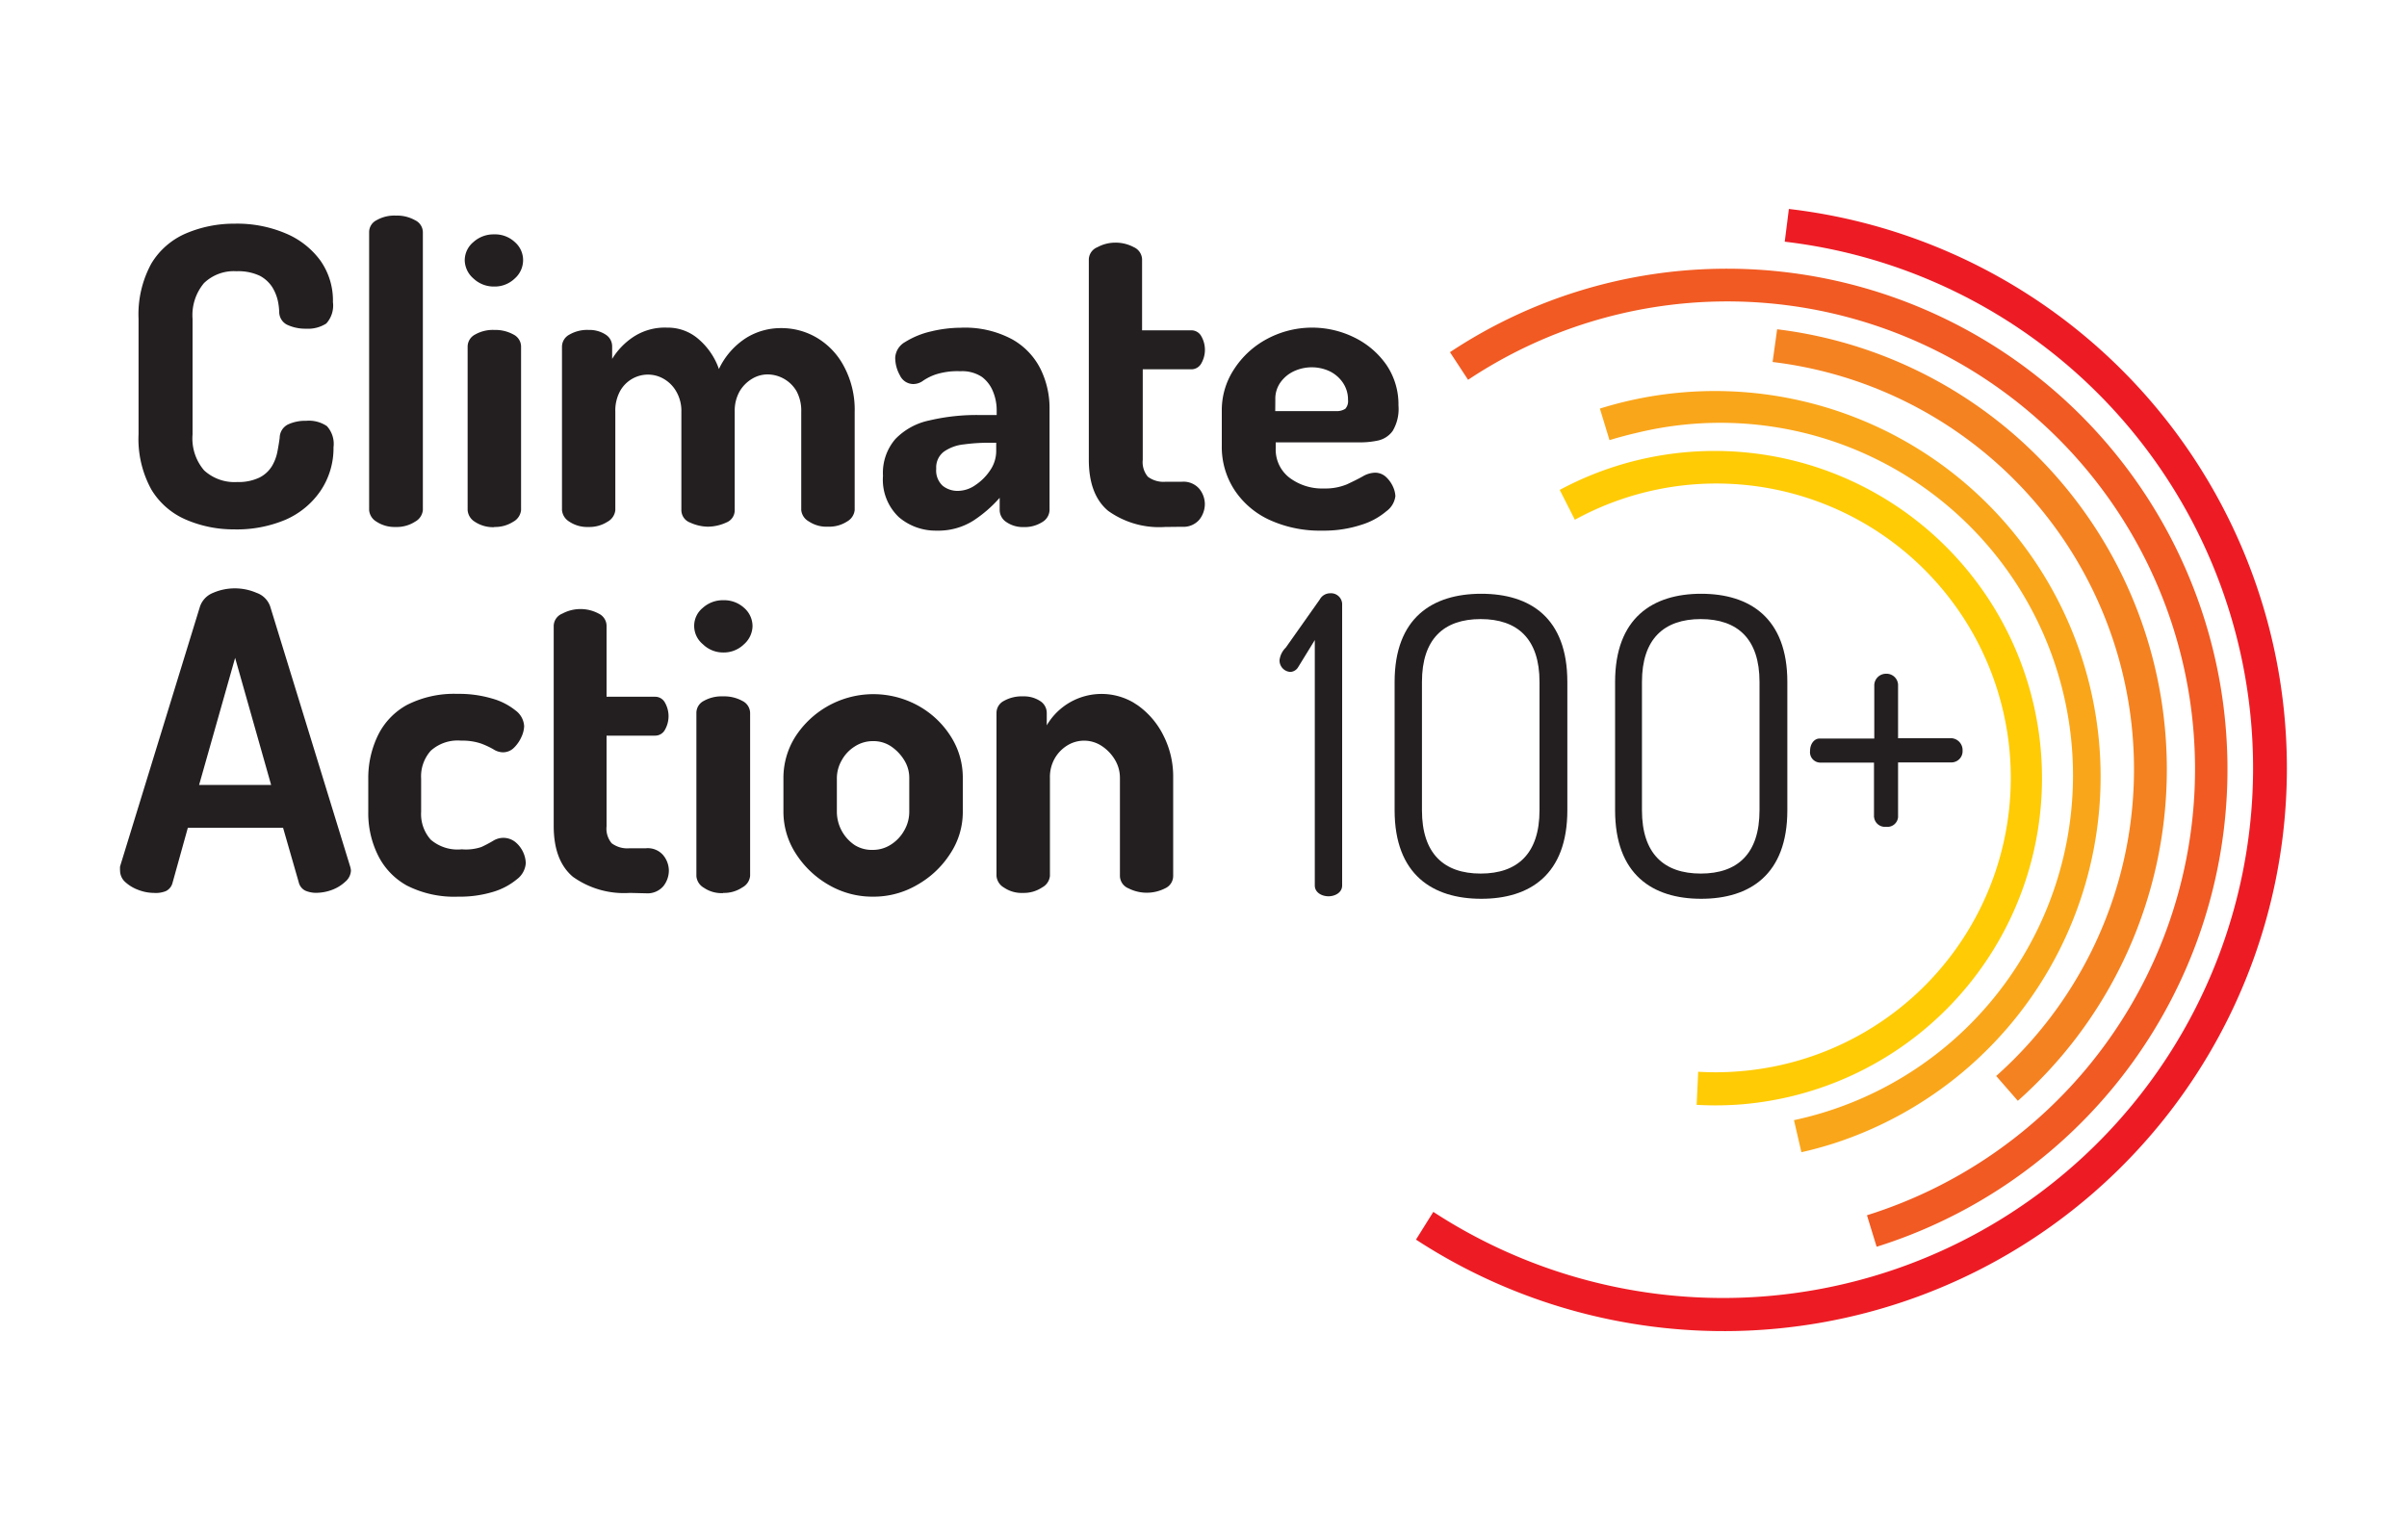
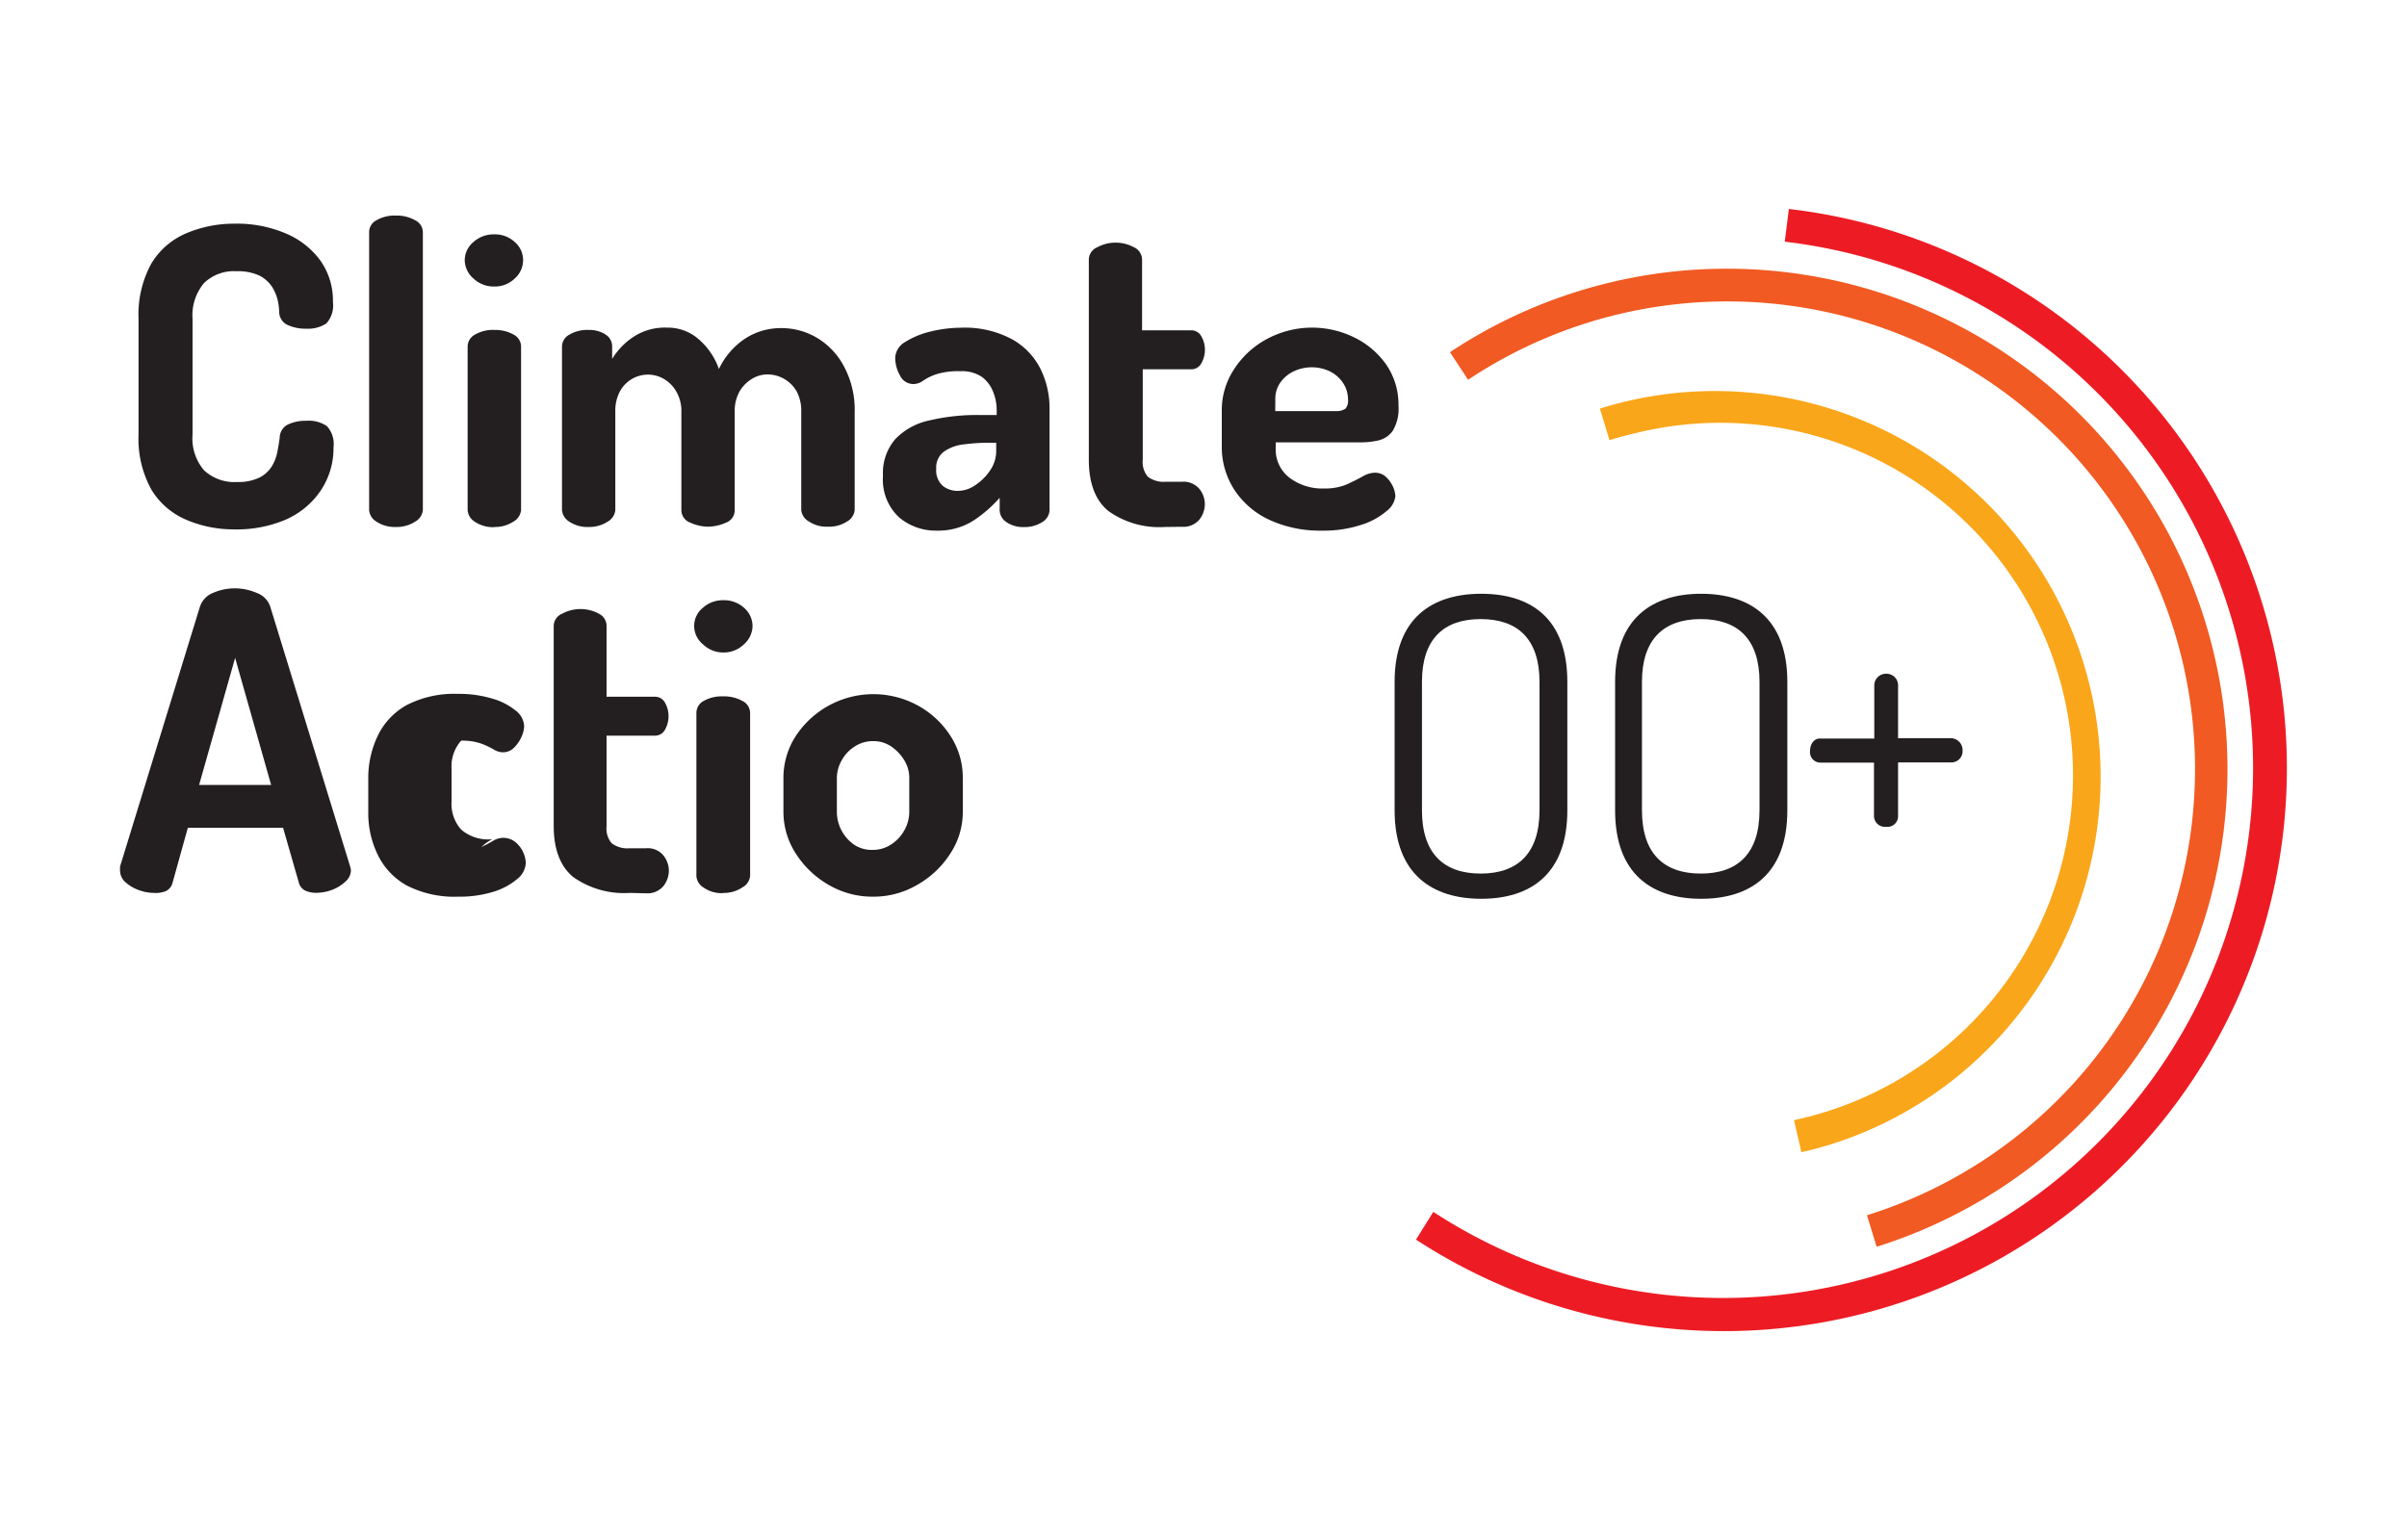
<svg xmlns="http://www.w3.org/2000/svg" viewBox="0 0 250 160">
  <g id="Calque_3" data-name="Calque 3">
    <path d="M148.87,125.91a55.06,55.06,0,1,0,36.5-100.8l.43-3.4a58.49,58.49,0,1,1-38.73,107.08Z" style="fill:#ed1c24" />
    <path d="M194.91,129.52l-1-3.26a48.58,48.58,0,1,0-41.43-86.8l-1.88-2.87a52,52,0,1,1,44.36,92.93Z" style="fill:#f15a22" />
-     <path d="M207.33,111.79a42.62,42.62,0,0,0-23.22-74.18l.47-3.4a46.06,46.06,0,0,1,25,80.16Z" style="fill:#f58220" />
    <path d="M186.33,116.38a36.63,36.63,0,1,0-16.16-71.45c-1,.23-2,.49-3,.8l-1-3.28a40.06,40.06,0,0,1,24.16,76.39c-1.06.33-2.14.63-3.23.87Z" style="fill:#faa61a" />
-     <path d="M181.11,114.72a34.69,34.69,0,0,1-4.89.07l.16-3.44a29.78,29.78,0,0,0,4.43-.06A30.58,30.58,0,1,0,163.57,54L162,50.9a34,34,0,1,1,19.08,63.82Z" style="fill:#ffcb05" />
-     <path d="M136.56,66.5l-1.72,2.8a1,1,0,0,1-.82.51,1.19,1.19,0,0,1-1.12-1.24,2.19,2.19,0,0,1,.65-1.29l3.53-5a1.22,1.22,0,0,1,1.07-.64,1.16,1.16,0,0,1,1.25,1.06h0V92c0,.73-.73,1.12-1.42,1.12s-1.42-.39-1.42-1.12Z" style="fill:#231f20" />
    <path d="M144.85,84.18V70.85c0-6.66,3.92-9.16,9-9.16s8.94,2.5,8.94,9.16V84.18c0,6.71-3.91,9.2-8.94,9.2S144.85,90.89,144.85,84.18ZM159.9,70.85c0-4.47-2.28-6.53-6.11-6.53s-6.1,2.06-6.1,6.53V84.18c0,4.51,2.28,6.58,6.1,6.58s6.11-2.07,6.11-6.58Z" style="fill:#231f20" />
    <path d="M167.75,84.18V70.85c0-6.66,3.91-9.16,8.94-9.16s8.95,2.5,8.95,9.16V84.18c0,6.71-3.92,9.2-8.95,9.2S167.75,90.89,167.75,84.18Zm15-13.33c0-4.47-2.28-6.53-6.1-6.53s-6.11,2.06-6.11,6.53V84.18c0,4.51,2.28,6.58,6.11,6.58s6.1-2.07,6.1-6.58Z" style="fill:#231f20" />
    <path d="M194.64,84.9V79.23H189a1.08,1.08,0,0,1-1-1.21c0-.73.43-1.29,1-1.29h5.67V71.14A1.22,1.22,0,0,1,195.89,70a1.2,1.2,0,0,1,1.25,1.11v5.59h5.59A1.24,1.24,0,0,1,203.84,78a1.16,1.16,0,0,1-1.1,1.21h-5.6V84.9a1.11,1.11,0,0,1-1.25,1,1.13,1.13,0,0,1-1.24-1Z" style="fill:#231f20" />
    <path d="M24.28,55a12.46,12.46,0,0,1-4.94-1,7.75,7.75,0,0,1-3.62-3.14,10.89,10.89,0,0,1-1.33-5.74v-12a11,11,0,0,1,1.33-5.74,7.75,7.75,0,0,1,3.62-3.14,12.69,12.69,0,0,1,5-1,12.91,12.91,0,0,1,5.31,1,8.54,8.54,0,0,1,3.61,2.81,7.18,7.18,0,0,1,1.32,4.34,2.78,2.78,0,0,1-.69,2.22,3.5,3.5,0,0,1-2.11.54,4.41,4.41,0,0,1-2-.43A1.5,1.5,0,0,1,29,32.44a6.26,6.26,0,0,0-.15-1.22,4.66,4.66,0,0,0-.58-1.4A3.51,3.51,0,0,0,27,28.66a5.24,5.24,0,0,0-2.43-.48,4.47,4.47,0,0,0-3.38,1.23A5.18,5.18,0,0,0,20,33.13v12a5.09,5.09,0,0,0,1.2,3.74,4.66,4.66,0,0,0,3.44,1.21,5,5,0,0,0,2.32-.47,3.21,3.21,0,0,0,1.29-1.19,4.66,4.66,0,0,0,.56-1.48c.1-.52.18-1,.24-1.46a1.56,1.56,0,0,1,.86-1.38,4.24,4.24,0,0,1,1.89-.38,3.33,3.33,0,0,1,2.15.55,2.74,2.74,0,0,1,.69,2.2A7.92,7.92,0,0,1,33.29,51a8.52,8.52,0,0,1-3.64,3A13,13,0,0,1,24.28,55Z" style="fill:#231f20" />
    <path d="M41.09,54.75a3.4,3.4,0,0,1-2-.56A1.53,1.53,0,0,1,38.34,53V24.12a1.38,1.38,0,0,1,.77-1.24,3.7,3.7,0,0,1,2-.48,3.82,3.82,0,0,1,2,.48,1.4,1.4,0,0,1,.81,1.24V53a1.54,1.54,0,0,1-.81,1.2A3.5,3.5,0,0,1,41.09,54.75Z" style="fill:#231f20" />
    <path d="M51.32,29.77a3.06,3.06,0,0,1-2.15-.84,2.56,2.56,0,0,1-.9-1.87,2.46,2.46,0,0,1,.9-1.91,3.11,3.11,0,0,1,2.15-.8,3,3,0,0,1,2.15.8,2.47,2.47,0,0,1,.86,1.91,2.54,2.54,0,0,1-.86,1.87A3,3,0,0,1,51.32,29.77Zm0,25a3.4,3.4,0,0,1-2-.56A1.55,1.55,0,0,1,48.57,53V36a1.42,1.42,0,0,1,.77-1.24,3.73,3.73,0,0,1,2-.48,3.9,3.9,0,0,1,2,.48A1.41,1.41,0,0,1,54.12,36V53a1.55,1.55,0,0,1-.82,1.21A3.48,3.48,0,0,1,51.32,54.75Z" style="fill:#231f20" />
    <path d="M61.12,54.75a3.35,3.35,0,0,1-2-.56A1.56,1.56,0,0,1,58.37,53V36a1.43,1.43,0,0,1,.78-1.24,3.67,3.67,0,0,1,2-.48,3.08,3.08,0,0,1,1.75.48A1.44,1.44,0,0,1,63.58,36v1.29a7.32,7.32,0,0,1,2.15-2.25,5.94,5.94,0,0,1,3.56-1,4.84,4.84,0,0,1,3.27,1.2,7.2,7.2,0,0,1,2.11,3.1,7.75,7.75,0,0,1,2.86-3.25,6.8,6.8,0,0,1,3.59-1,7.2,7.2,0,0,1,3.72,1,7.53,7.53,0,0,1,2.83,3,9.52,9.52,0,0,1,1.1,4.73V53A1.54,1.54,0,0,1,88,54.17a3.43,3.43,0,0,1-2,.55A3.31,3.31,0,0,1,84,54.17,1.53,1.53,0,0,1,83.22,53V42.79a4.27,4.27,0,0,0-.49-2.15,3.51,3.51,0,0,0-3-1.74,3.13,3.13,0,0,0-1.61.45,3.71,3.71,0,0,0-1.29,1.29,4.1,4.1,0,0,0-.52,2.11V53a1.36,1.36,0,0,1-.88,1.29,4.67,4.67,0,0,1-1.91.43,4.56,4.56,0,0,1-1.85-.43,1.38,1.38,0,0,1-.9-1.29V42.79a4,4,0,0,0-.5-2.06A3.5,3.5,0,0,0,69,39.4a3.28,3.28,0,0,0-1.7-.48,3.32,3.32,0,0,0-2.9,1.72,4.25,4.25,0,0,0-.49,2.15V53a1.55,1.55,0,0,1-.82,1.21A3.47,3.47,0,0,1,61.12,54.75Z" style="fill:#231f20" />
    <path d="M97.28,55.13a5.88,5.88,0,0,1-3.91-1.39,5.35,5.35,0,0,1-1.66-4.3A5.38,5.38,0,0,1,93,45.61a6.85,6.85,0,0,1,3.53-1.93,21.36,21.36,0,0,1,5.22-.56h1.77v-.56a5.09,5.09,0,0,0-.37-1.85A3.52,3.52,0,0,0,102,39.17a3.69,3.69,0,0,0-2.26-.6,7.35,7.35,0,0,0-2.51.32,5.38,5.38,0,0,0-1.36.67,1.74,1.74,0,0,1-1,.34,1.54,1.54,0,0,1-1.4-.9,3.76,3.76,0,0,1-.49-1.85A2,2,0,0,1,94,35.54a8.77,8.77,0,0,1,2.67-1.1,13.43,13.43,0,0,1,3.1-.39,10.37,10.37,0,0,1,5.37,1.21,7.25,7.25,0,0,1,2.94,3.09,9.18,9.18,0,0,1,.93,4.09V53a1.51,1.51,0,0,1-.77,1.25,3.41,3.41,0,0,1-1.94.51,3,3,0,0,1-1.76-.51,1.51,1.51,0,0,1-.71-1.25V51.72a13.41,13.41,0,0,1-2.73,2.37A6.81,6.81,0,0,1,97.28,55.13ZM99.52,51a3.22,3.22,0,0,0,1.8-.61,5.47,5.47,0,0,0,1.53-1.54,3.54,3.54,0,0,0,.62-2V46h-.64a18.88,18.88,0,0,0-2.71.17,4.38,4.38,0,0,0-2.09.76,2.06,2.06,0,0,0-.79,1.77,2.15,2.15,0,0,0,.67,1.77A2.47,2.47,0,0,0,99.52,51Z" style="fill:#231f20" />
    <path d="M121,54.75a9.09,9.09,0,0,1-5.91-1.68q-2-1.68-2-5.3V26.93a1.41,1.41,0,0,1,.9-1.25,3.88,3.88,0,0,1,1.85-.47,4,4,0,0,1,1.92.47,1.44,1.44,0,0,1,.86,1.25v7.39h5.07a1.17,1.17,0,0,1,1.09.63,2.83,2.83,0,0,1,0,2.79,1.18,1.18,0,0,1-1,.63h-5.09v9.4a2.36,2.36,0,0,0,.53,1.76,2.71,2.71,0,0,0,1.87.52h1.68a2.17,2.17,0,0,1,1.79.73,2.54,2.54,0,0,1,.58,1.59,2.62,2.62,0,0,1-.58,1.63,2.17,2.17,0,0,1-1.79.73Z" style="fill:#231f20" />
    <path d="M137.31,55.13a12.55,12.55,0,0,1-5.4-1.09,8.7,8.7,0,0,1-3.67-3.1,8.15,8.15,0,0,1-1.34-4.62V42.66a7.7,7.7,0,0,1,1.27-4.29,9.23,9.23,0,0,1,3.4-3.14,9.91,9.91,0,0,1,9.13-.15A8.7,8.7,0,0,1,144,37.91a7.3,7.3,0,0,1,1.25,4.22,4.47,4.47,0,0,1-.6,2.64,2.55,2.55,0,0,1-1.53,1,8.78,8.78,0,0,1-1.91.19h-8.71v.65a3.68,3.68,0,0,0,1.4,3,5.63,5.63,0,0,0,3.63,1.14,5.83,5.83,0,0,0,2.37-.43c.62-.29,1.17-.56,1.63-.82a2.67,2.67,0,0,1,1.29-.39,1.67,1.67,0,0,1,1.12.43,3.15,3.15,0,0,1,.73,1,2.74,2.74,0,0,1,.26,1,2.27,2.27,0,0,1-.93,1.57,7.35,7.35,0,0,1-2.62,1.42A12.47,12.47,0,0,1,137.31,55.13Zm-4.86-12.42h6.28a1.63,1.63,0,0,0,1-.24,1.18,1.18,0,0,0,.28-.92,3.11,3.11,0,0,0-.52-1.77,3.53,3.53,0,0,0-1.37-1.2,4.4,4.4,0,0,0-3.75,0A3.56,3.56,0,0,0,133,39.72a2.92,2.92,0,0,0-.54,1.78Z" style="fill:#231f20" />
    <path d="M16,92.77a4.59,4.59,0,0,1-1.6-.3,4.14,4.14,0,0,1-1.37-.81,1.61,1.61,0,0,1-.56-1.21,3.13,3.13,0,0,1,0-.43l8.3-27a2.34,2.34,0,0,1,1.35-1.42,5.69,5.69,0,0,1,4.54,0A2.28,2.28,0,0,1,28.06,63l8.3,27a2.2,2.2,0,0,1,.09.43,1.6,1.6,0,0,1-.58,1.17,4.14,4.14,0,0,1-1.4.86,4.82,4.82,0,0,1-1.59.3,2.79,2.79,0,0,1-1.18-.23,1.29,1.29,0,0,1-.67-.86L29.4,86H19.51l-1.59,5.72a1.3,1.3,0,0,1-.69.86A2.75,2.75,0,0,1,16,92.77Zm4.68-11.22h7.48l-3.74-13.2Z" style="fill:#231f20" />
-     <path d="M47.58,93.16A10.85,10.85,0,0,1,42.25,92a7.27,7.27,0,0,1-3-3.16,9.85,9.85,0,0,1-1-4.49V80.91a10.15,10.15,0,0,1,1-4.5,7.22,7.22,0,0,1,3-3.16,10.79,10.79,0,0,1,5.27-1.16,12,12,0,0,1,3.57.48,6.76,6.76,0,0,1,2.45,1.24,2.17,2.17,0,0,1,.9,1.64,2.89,2.89,0,0,1-.28,1.11,3.61,3.61,0,0,1-.77,1.12,1.61,1.61,0,0,1-1.14.48,1.86,1.86,0,0,1-1-.31,8.41,8.41,0,0,0-1.29-.6,6,6,0,0,0-2.06-.3A4.17,4.17,0,0,0,44.74,78a4,4,0,0,0-1,2.9v3.44a4,4,0,0,0,1,2.9,4.28,4.28,0,0,0,3.23,1A5,5,0,0,0,50,88a13.29,13.29,0,0,0,1.23-.65,2,2,0,0,1,1-.3,2,2,0,0,1,1.29.43,3,3,0,0,1,1.09,2.19,2.29,2.29,0,0,1-.92,1.68,7,7,0,0,1-2.54,1.33A11.9,11.9,0,0,1,47.58,93.16Z" style="fill:#231f20" />
+     <path d="M47.58,93.16A10.85,10.85,0,0,1,42.25,92a7.27,7.27,0,0,1-3-3.16,9.85,9.85,0,0,1-1-4.49V80.91a10.15,10.15,0,0,1,1-4.5,7.22,7.22,0,0,1,3-3.16,10.79,10.79,0,0,1,5.27-1.16,12,12,0,0,1,3.57.48,6.76,6.76,0,0,1,2.45,1.24,2.17,2.17,0,0,1,.9,1.64,2.89,2.89,0,0,1-.28,1.11,3.61,3.61,0,0,1-.77,1.12,1.61,1.61,0,0,1-1.14.48,1.86,1.86,0,0,1-1-.31,8.41,8.41,0,0,0-1.29-.6,6,6,0,0,0-2.06-.3a4,4,0,0,0-1,2.9v3.44a4,4,0,0,0,1,2.9,4.28,4.28,0,0,0,3.23,1A5,5,0,0,0,50,88a13.29,13.29,0,0,0,1.23-.65,2,2,0,0,1,1-.3,2,2,0,0,1,1.29.43,3,3,0,0,1,1.09,2.19,2.29,2.29,0,0,1-.92,1.68,7,7,0,0,1-2.54,1.33A11.9,11.9,0,0,1,47.58,93.16Z" style="fill:#231f20" />
    <path d="M65.42,92.77a9.15,9.15,0,0,1-5.91-1.67q-2-1.68-2-5.29V65a1.41,1.41,0,0,1,.9-1.25,4,4,0,0,1,3.77,0A1.42,1.42,0,0,1,63,65v7.39h5.07a1.15,1.15,0,0,1,1,.62,2.85,2.85,0,0,1,0,2.8,1.15,1.15,0,0,1-1,.62H63v9.42a2.36,2.36,0,0,0,.53,1.76,2.71,2.71,0,0,0,1.87.52H67.1a2.11,2.11,0,0,1,1.79.73,2.54,2.54,0,0,1,.58,1.59,2.62,2.62,0,0,1-.58,1.63,2.17,2.17,0,0,1-1.79.73Z" style="fill:#231f20" />
    <path d="M75.1,67.79A3,3,0,0,1,73,66.93a2.46,2.46,0,0,1-.9-1.87,2.41,2.41,0,0,1,.9-1.91,3.1,3.1,0,0,1,2.15-.79,3.07,3.07,0,0,1,2.13.79,2.52,2.52,0,0,1,.88,1.91,2.58,2.58,0,0,1-.88,1.87A3,3,0,0,1,75.1,67.79Zm0,25a3.25,3.25,0,0,1-2-.56,1.53,1.53,0,0,1-.77-1.2V74.07a1.4,1.4,0,0,1,.77-1.25,3.79,3.79,0,0,1,2-.47,3.91,3.91,0,0,1,2,.47,1.42,1.42,0,0,1,.81,1.25V91a1.52,1.52,0,0,1-.81,1.2A3.4,3.4,0,0,1,75.1,92.77Z" style="fill:#231f20" />
    <path d="M90.66,93.16a9,9,0,0,1-4.6-1.23,9.86,9.86,0,0,1-3.4-3.24,8,8,0,0,1-1.29-4.34V80.82a8,8,0,0,1,1.25-4.3A9.64,9.64,0,0,1,95.33,73.3a9.34,9.34,0,0,1,3.39,3.16A7.93,7.93,0,0,1,100,80.84v3.53a7.83,7.83,0,0,1-1.29,4.3,9.77,9.77,0,0,1-3.44,3.26A8.94,8.94,0,0,1,90.66,93.16Zm0-4.86a3.43,3.43,0,0,0,1.89-.56,4.08,4.08,0,0,0,1.38-1.48,3.87,3.87,0,0,0,.51-1.91V80.82A3.46,3.46,0,0,0,93.93,79a4.67,4.67,0,0,0-1.36-1.44A3.26,3.26,0,0,0,90.66,77a3.43,3.43,0,0,0-1.89.56A3.89,3.89,0,0,0,87.42,79a3.74,3.74,0,0,0-.5,1.87v3.53a4.19,4.19,0,0,0,1.85,3.4A3.34,3.34,0,0,0,90.66,88.3Z" style="fill:#231f20" />
-     <path d="M106.27,92.77a3.25,3.25,0,0,1-2-.56,1.53,1.53,0,0,1-.77-1.2V74.07a1.4,1.4,0,0,1,.77-1.25,3.79,3.79,0,0,1,2-.47,3.06,3.06,0,0,1,1.74.47,1.46,1.46,0,0,1,.71,1.25v1.29a6.59,6.59,0,0,1,9-2.37l.45.29a8.45,8.45,0,0,1,2.68,3.16,9.39,9.39,0,0,1,1,4.38V91A1.41,1.41,0,0,1,121,92.3a4.19,4.19,0,0,1-3.78,0,1.42,1.42,0,0,1-.9-1.29V80.82a3.64,3.64,0,0,0-.5-1.85,4.42,4.42,0,0,0-1.35-1.44,3.32,3.32,0,0,0-3.57-.11,3.79,3.79,0,0,0-1.33,1.34,3.9,3.9,0,0,0-.52,2.06V91a1.52,1.52,0,0,1-.81,1.2A3.4,3.4,0,0,1,106.27,92.77Z" style="fill:#231f20" />
  </g>
</svg>